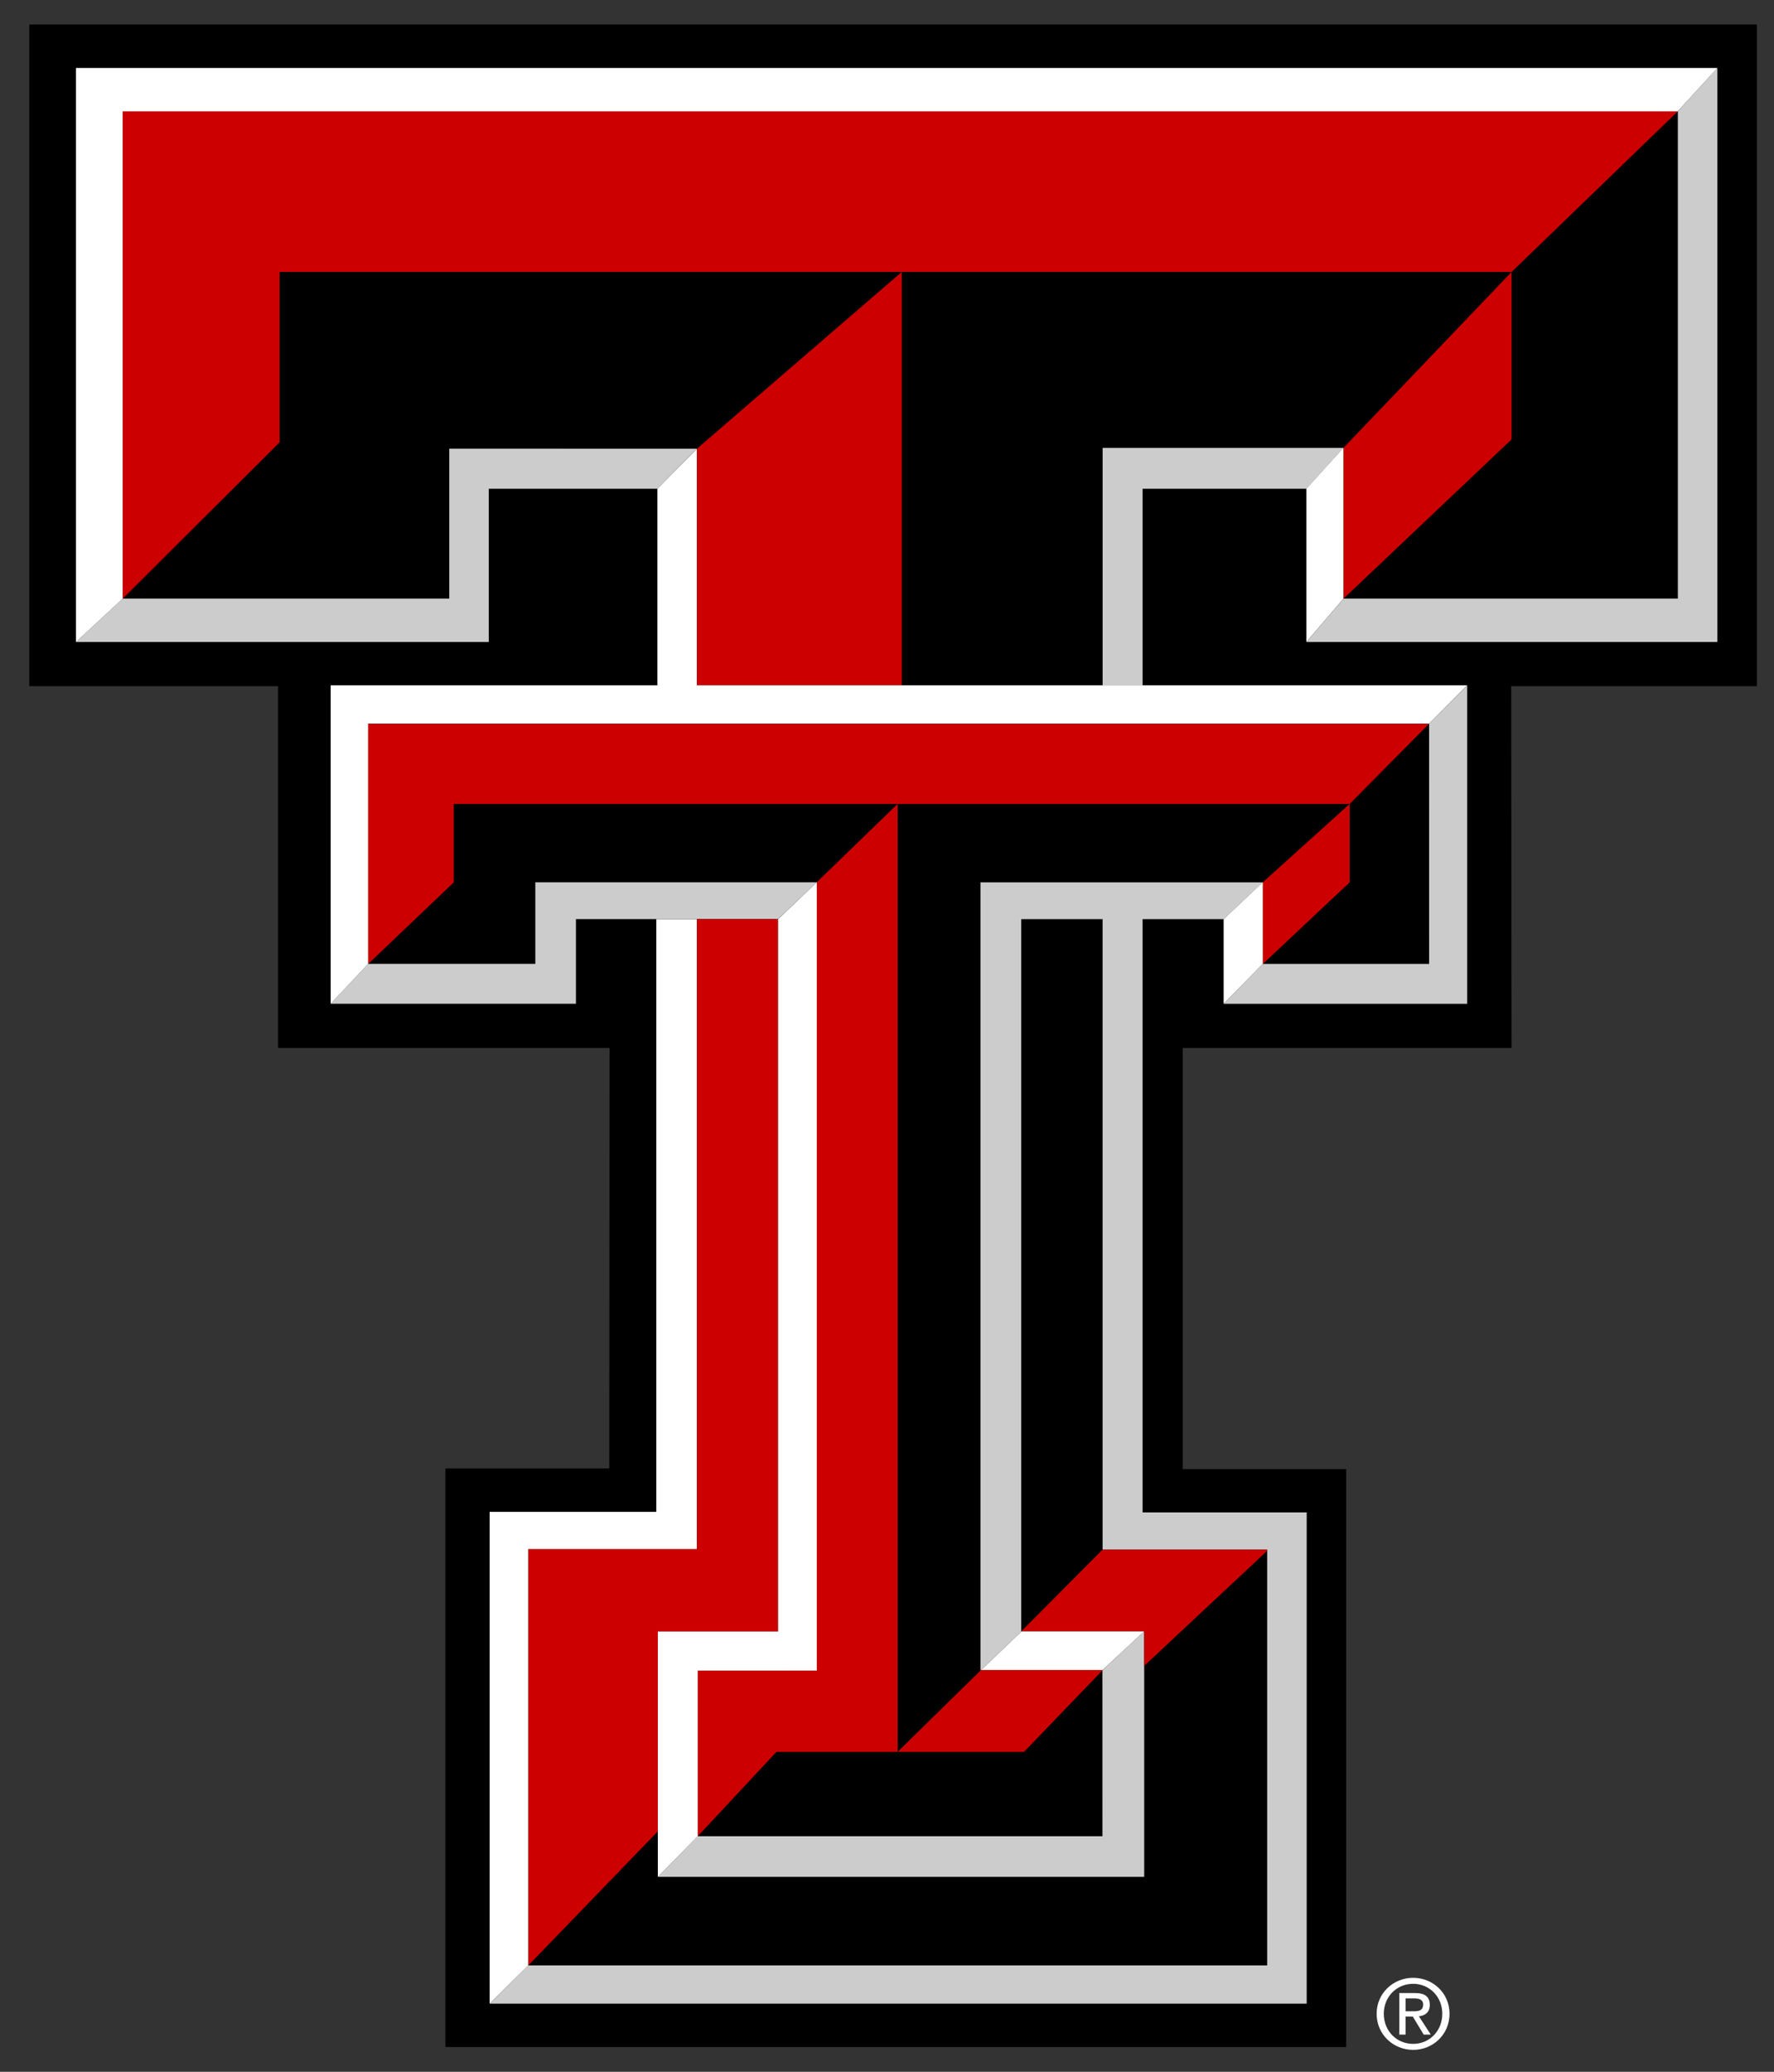
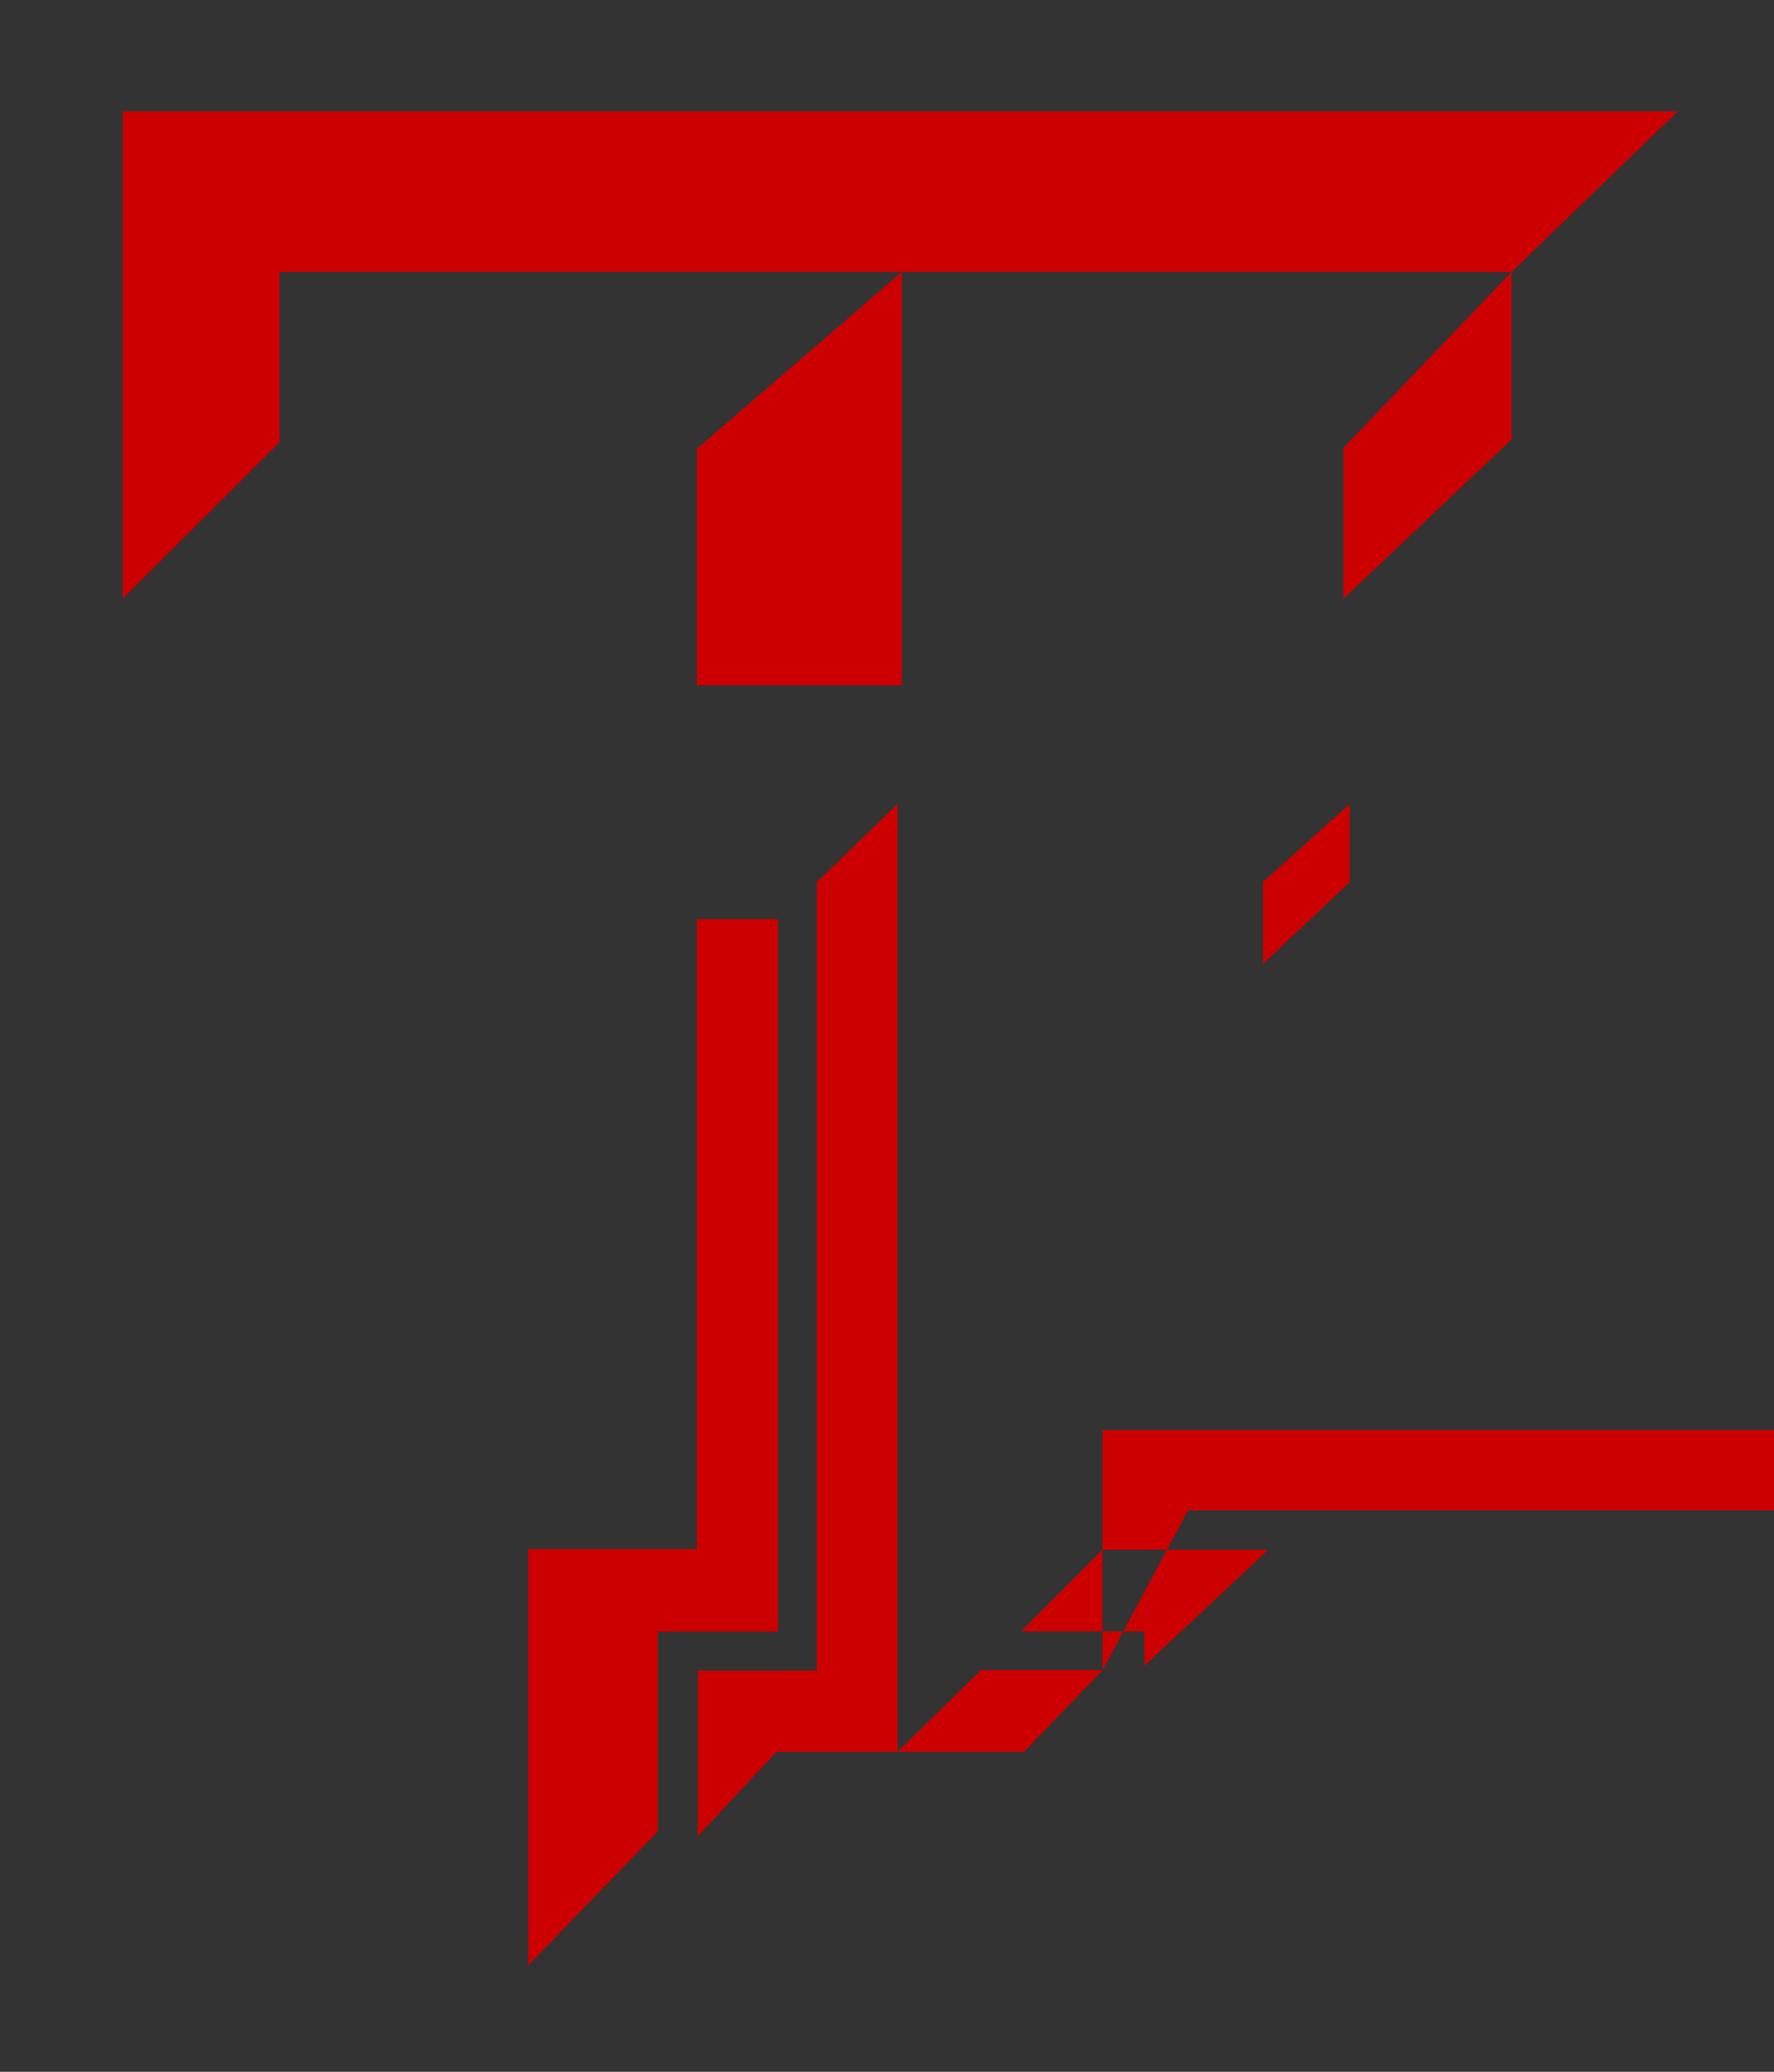
<svg xmlns="http://www.w3.org/2000/svg" height="89.191pt" width="76.422pt" version="1.1" viewBox="0 0 76.422 89.191">
  <rect x="0" y="0" width="76.422" height="89.191" fill="#333333" stroke="none" />
  <g>
-     <path d="m75.683 29.539h-10.582l0.016 15.574h-14.168v18.129h7.043v24.883h-38.805v-24.91h7.059l0.012-18.102h-14.281v-15.574h-10.715v-28.484h74.422z" />
-     <path d="m61.565 41.496h-7.164l-1.688 1.719h10.492v-13.711l-1.641 1.648zm-19.328-3.512v33.91h0.027l1.738-1.66h-0.008v-30.664h3.504v27.145h7.09v17.898h-31.832l-1.664 1.645h35.199v-21.148h-7.07v-25.539h3.492l1.688-1.586zm5.254 41.066h-17.434l-1.719 1.75h20.953v-10.566h-0.008l-1.785 1.664h-0.008zm0.008-59.77v10.223h1.723v-8.461h7.059l1.598-1.762zm24.781 6.492h-14.402l-1.598 1.867h17.703v-24.715l-1.703 1.867zm-52.926-6.457v6.457h-14.07l-2.012 1.867h17.785v-6.598h7.262l1.695-1.723zm10.66 20.254h-5.203v3.644h-10.566l1.613-1.719h7.203v-3.512h12.125l-1.672 1.586z" fill="#ccc" />
-     <path d="m28.339 70.234h5.18v-30.664h-3.5v27.117h-7.262v17.926l5.582-5.773zm1.719 1.688v7.129l3.391-3.633h5.219v-40.809l-3.481 3.371v33.941zm13.957-1.691h5.277v1.484l5.301-4.957v-0.043h-7.098l-3.504 3.519h0.012zm-13.996-50.91v10.184h8.828v-17.797zm35.098-7.613-7.242 7.574v6.492l7.242-6.859zm-53.074 0h53.074l7.16-6.914h-66.992v20.98l6.758-6.731zm46.098 22.902-3.738 3.371v3.516l3.738-3.512zm-10.648 37.297v-0.012h-5.231l-3.594 3.523h5.445zm-27.945-33.922-3.688 3.512v-10.344h45.707l-3.426 3.457h-38.594z" fill="#c00" />
-     <path d="m28.339 70.234v10.566l1.719-1.75v-7.129h5.129v-33.941l-1.668 1.59v30.664zm19.152 1.66h0.008l1.785-1.66 0.004-0.004h-5.273l-0.012 0.004-1.738 1.66h-0.004zm6.91-33.914-1.688 1.59v3.644l1.688-1.719zm-31.645 28.707h7.262v-27.117h-1.746v25.516h-7.18v21.172l1.664-1.645zm16.09-37.184h-8.828v-10.184l-1.699 1.723v8.461h-14.074v13.711l1.613-1.719v-10.344h45.707l1.637-1.648zm-35.574-1.863 2.012-1.867v-20.98h66.992l1.707-1.867h-70.711zm54.602-1.867-1.598 1.867v-6.598l1.598-1.762z" fill="#fff" />
-     <path d="m60.55 86.586v-0.555h0.367c0.191 0 0.391 0.039 0.391 0.262 0 0.273-0.203 0.293-0.434 0.293zm0 0.227h0.312l0.469 0.777h0.305l-0.512-0.789c0.27-0.027 0.469-0.172 0.469-0.488 0-0.355-0.211-0.512-0.633-0.512h-0.68v1.789h0.27zm0.328 1.434c0.848 0 1.566-0.656 1.566-1.555 0-0.891-0.719-1.547-1.566-1.547-0.852 0-1.574 0.656-1.574 1.547 0 0.898 0.723 1.555 1.574 1.555m-1.266-1.555c0-0.734 0.555-1.289 1.266-1.289 0.699 0 1.254 0.555 1.254 1.289 0 0.746-0.555 1.297-1.254 1.297-0.711 0-1.266-0.551-1.266-1.297" fill="#fff" />
+     <path d="m28.339 70.234h5.18v-30.664h-3.5v27.117h-7.262v17.926l5.582-5.773zm1.719 1.688v7.129l3.391-3.633h5.219v-40.809l-3.481 3.371v33.941zm13.957-1.691h5.277v1.484l5.301-4.957v-0.043h-7.098l-3.504 3.519h0.012zm-13.996-50.91v10.184h8.828v-17.797zm35.098-7.613-7.242 7.574v6.492l7.242-6.859zm-53.074 0h53.074l7.16-6.914h-66.992v20.98l6.758-6.731zm46.098 22.902-3.738 3.371v3.516l3.738-3.512zm-10.648 37.297v-0.012h-5.231l-3.594 3.523h5.445zv-10.344h45.707l-3.426 3.457h-38.594z" fill="#c00" />
  </g>
</svg>